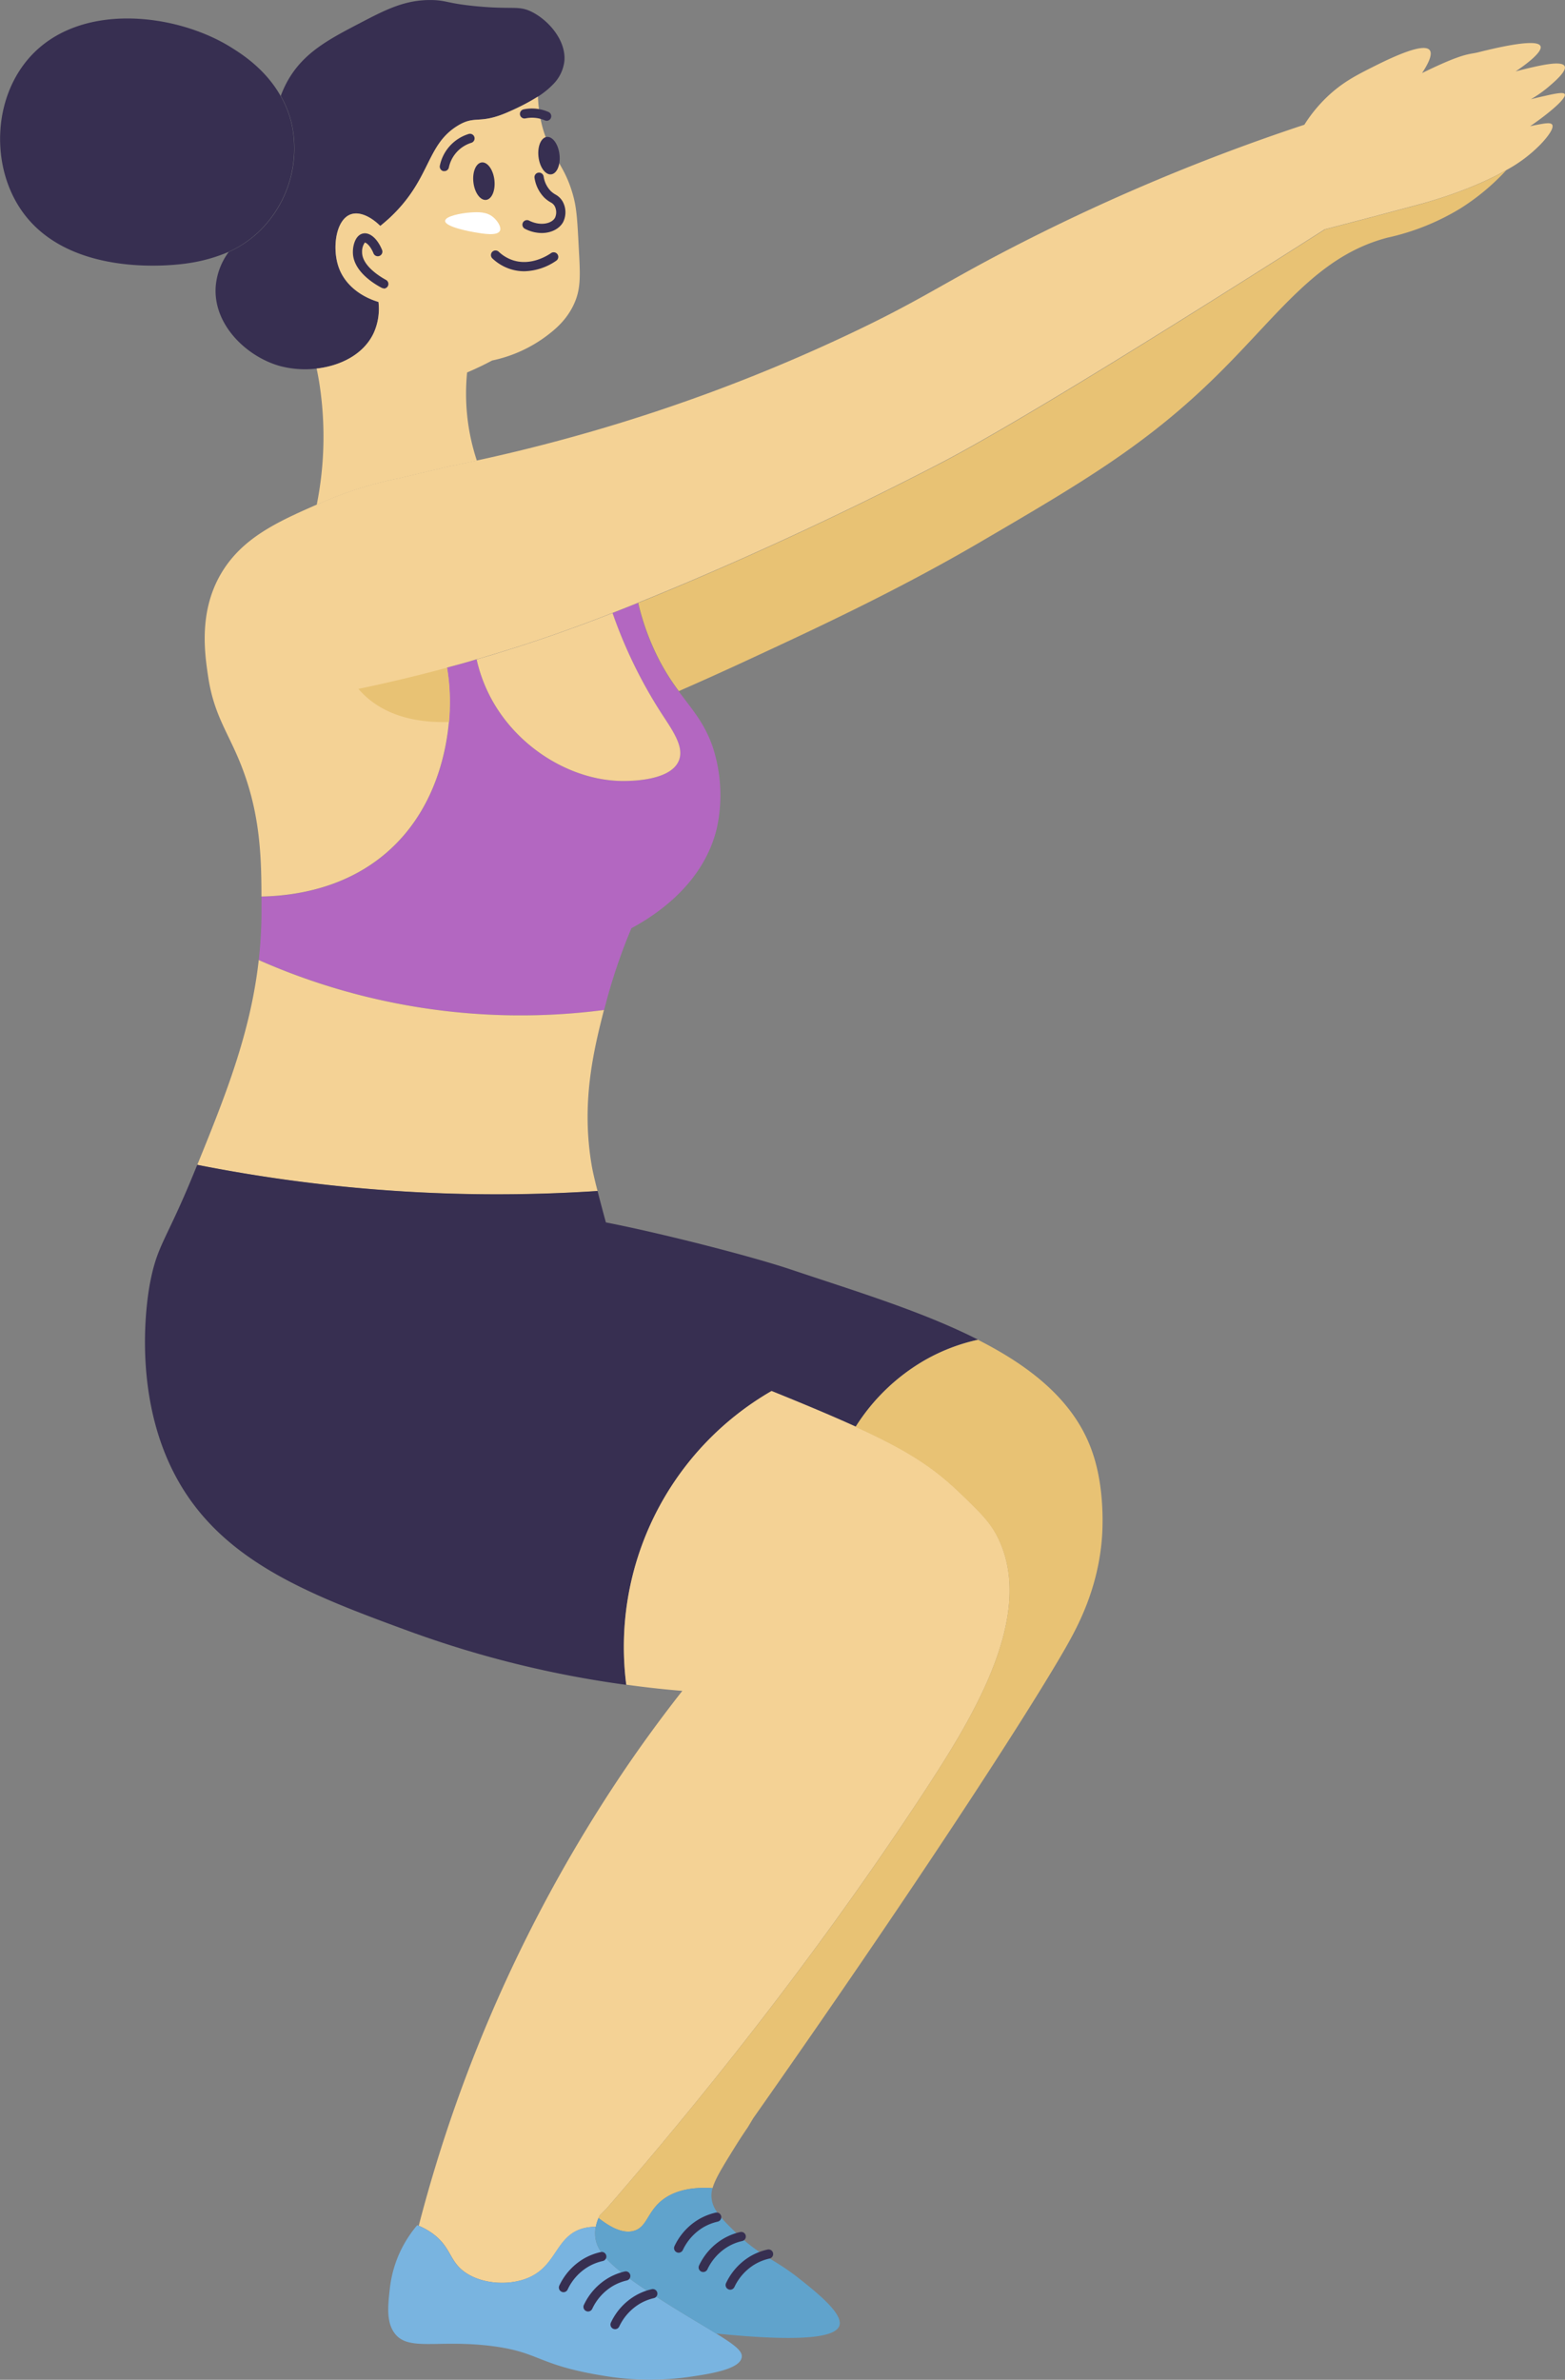
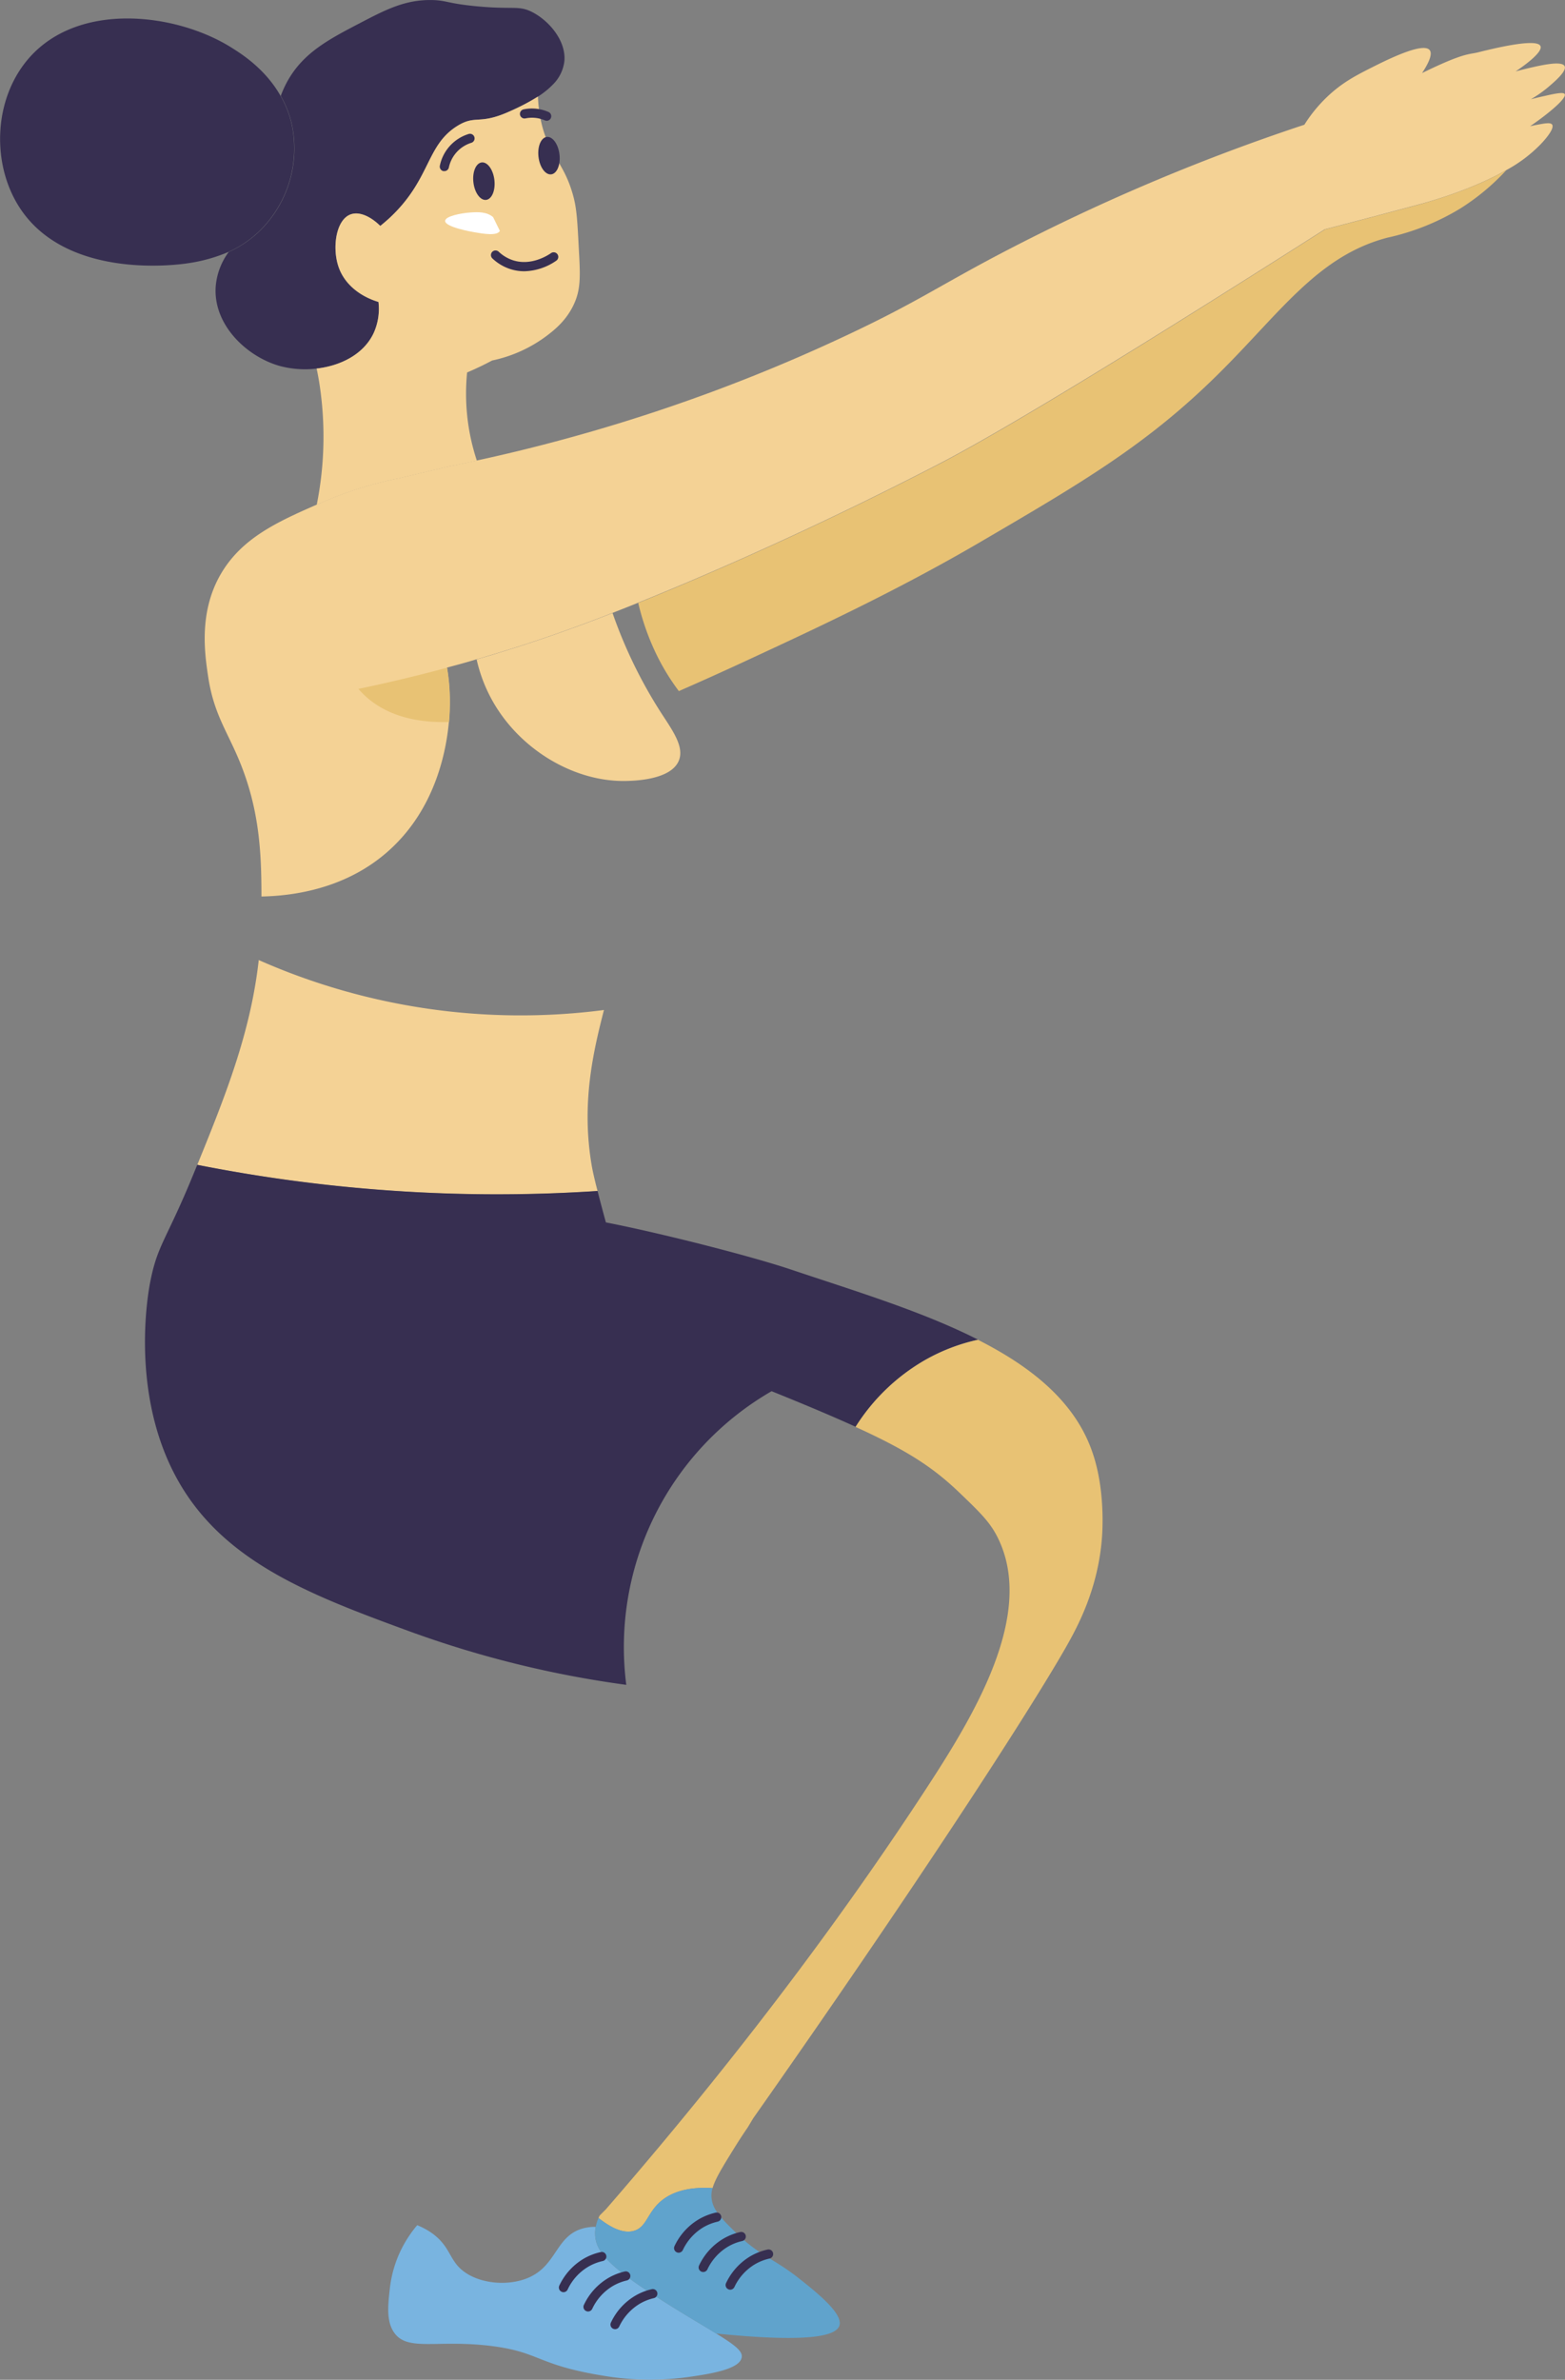
<svg xmlns="http://www.w3.org/2000/svg" id="Layer_2" data-name="Layer 2" viewBox="0 0 502.75 764.31">
  <rect x="0" y="0" width="502.75" height="764.31" fill="#808080" stroke="none" />
  <defs>
    <style>.cls-1{fill:#b367c1;}.cls-2{fill:#f4d295;}.cls-3{fill:#372f51;}.cls-4{fill:#e8c274;}.cls-5{fill:#79b4e0;}.cls-6{fill:#60a3cc;}.cls-7{fill:#fff;}</style>
  </defs>
-   <path class="cls-1" d="M2633.26,512.88c-4.1,17.11-18.33,27.23-27.44,32.11a181.65,181.65,0,0,0-8.15,23.91c-.2.78-.42,1.57-.63,2.36a207.95,207.95,0,0,1-110.93-16.07,144.74,144.74,0,0,0,.88-14.68c0-1.9,0-3.8,0-5.67,12.34-.23,30.54-3.41,44.13-17.87,15.53-16.54,16.21-38.45,16.34-42.6a66.51,66.51,0,0,0-.88-13.06c3.13-.82,6.3-1.72,9.49-2.66a49.25,49.25,0,0,0,4.81,12.8c8.82,16.17,26.59,26.62,43.19,26.25,2.55-.05,14.28-.31,16.91-6.41,2-4.56-2.16-10.05-5.83-15.76a151.25,151.25,0,0,1-15.41-31.76c2.66-1,5.39-2.12,8.18-3.26a79.05,79.05,0,0,0,5.47,15.76,71.41,71.41,0,0,0,7.58,12.57c4.39,6,8.43,10.3,11.11,18.36A49.91,49.91,0,0,1,2633.26,512.88Z" transform="translate(-2402.98 -246.88)" />
  <path class="cls-2" d="M2593,620.83c.31,1.89,1,5,1.95,8.58a491.2,491.2,0,0,1-70.22-.4,495.32,495.32,0,0,1-58.38-8c9.29-22.78,17.17-42.74,19.75-65.79A207.95,207.95,0,0,0,2597,571.26C2593.43,585.08,2589.76,601.3,2593,620.83Z" transform="translate(-2402.98 -246.88)" />
  <path class="cls-3" d="M2717.17,677.14a60.44,60.44,0,0,0-17,6.52,64.11,64.11,0,0,0-22.32,21.46c-7.2-3.27-16-7-27-11.43A94.89,94.89,0,0,0,2604.17,788a333.09,333.09,0,0,1-69.71-17.21c-33.3-12.19-62.12-23.23-76.25-52.13-13.07-26.72-7.64-56.6-7-59.9,2.37-12.24,5.09-13.25,14-35l1.14-2.78a495.32,495.32,0,0,0,58.38,8,491.2,491.2,0,0,0,70.22.4c.77,3.11,1.72,6.62,2.67,10.1,16.41,3.18,45.79,10.55,59.56,15.17C2677.41,661.45,2699.18,668,2717.17,677.14Z" transform="translate(-2402.98 -246.88)" />
-   <path class="cls-2" d="M2700.38,821.58c-21,32.06-53.9,78.6-102.71,134.8l-2,2c-.11.23-.24.49-.38.81a12.36,12.36,0,0,0-.89,2.87,15.22,15.22,0,0,0-4.08.5c-8.62,2.36-8.35,11.46-16.92,15.56-7,3.34-17.49,2.3-22.76-2.91-3.29-3.28-3.41-7.06-8.55-10.9a22.47,22.47,0,0,0-4.58-2.59c.08-.32.16-.63.25-1v0a473,473,0,0,1,65.2-144.45c6.28-9.31,12.73-18.08,19.21-26.33-6.22-.51-12.22-1.19-18-2a94.89,94.89,0,0,1,46.67-94.33c11.06,4.47,19.82,8.16,27,11.43,17.08,7.77,25.19,13.24,33.61,21.34,6.5,6.25,9.75,9.38,12.25,14.59C2735.54,765.62,2715.92,797.79,2700.38,821.58Z" transform="translate(-2402.98 -246.88)" />
  <path class="cls-2" d="M2621,491.29c-2.63,6.1-14.36,6.36-16.91,6.41-16.6.37-34.37-10.08-43.19-26.25a49.25,49.25,0,0,1-4.81-12.8c1.61-.45,3.21-.93,4.81-1.4,13.25-4,25.37-8.21,38.86-13.48a151.25,151.25,0,0,0,15.41,31.76C2618.85,481.24,2623,486.73,2621,491.29Z" transform="translate(-2402.98 -246.88)" />
  <path class="cls-2" d="M2905.64,277.12c.12.24.53,1.39-5.83,6.42q-2.23,1.77-5.29,3.89c.63-.15,1.33-.31,2.08-.44,2.7-.52,4.51-.83,5-.09.94,1.4-3,5.63-3.94,6.56a45.64,45.64,0,0,1-10.81,8.07c-11.31,6.42-25,10.2-28,11-12.28,3.31-22.6,6-30.31,8-40.54,25.82-97.38,61.56-123.74,75.24-15.18,7.85-48.47,24.75-90.26,42-2.26.94-4.48,1.83-6.64,2.72-2.79,1.14-5.52,2.2-8.18,3.25-13.49,5.27-25.62,9.51-38.86,13.48-1.61.47-3.21,1-4.8,1.4-3.2,1-6.38,1.84-9.5,2.67a65.65,65.65,0,0,1,.87,13.06c0,.83-.07,2.35-.25,4.39-.74,8.25-3.65,25-16.08,38.19-13.59,14.47-31.8,17.65-44.13,17.88,0-14-.62-27.77-7-43.35-4.08-9.91-8.31-15.29-10.12-27.23-1-6.88-3.16-20.29,3.89-32.69,6.62-11.6,17.87-16.86,30.95-22.57l1.74-.76a121.22,121.22,0,0,1,24.9-7.79l15.56-3.7q4.26-.84,9.26-1.94c10.19-2.2,22.46-5.17,36.25-9.14a552.92,552.92,0,0,0,82.28-30.94c21.47-10.07,28.71-15.19,47.26-25.07A650.4,650.4,0,0,1,2822,286.94a46.77,46.77,0,0,1,7.45-9.08c4.72-4.45,9-6.67,14-9.2,4.7-2.37,16.67-8.4,18.81-5.68.65.81.62,2.72-2.45,7.37,13.44-6.59,15-5.92,17.94-6.65,4.57-1.13,19-4.73,20.11-2,.73,1.75-4.25,5.62-8,8.12.91-.25,1.8-.47,2.63-.68,4.88-1.18,12.22-2.93,13.12-1,.77,1.59-3.34,5.06-5.1,6.57a39.75,39.75,0,0,1-5.74,4.05c1.79-.47,3.36-.83,4.7-1.12C2904.19,276.54,2905.36,276.62,2905.64,277.12Z" transform="translate(-2402.98 -246.88)" />
  <path class="cls-4" d="M2886.88,301.53A72.41,72.41,0,0,1,2872,313.9a76.46,76.46,0,0,1-23.35,9.32c-22.44,5.91-34.36,24.08-54.28,43.77-22.9,22.67-43.73,34.83-77,54.28-26.23,15.31-52.35,27.46-72.37,36.75-9.34,4.35-17.49,8-23.94,10.82a71.41,71.41,0,0,1-7.58-12.57,79.05,79.05,0,0,1-5.47-15.76c2.17-.87,4.38-1.77,6.65-2.71,41.78-17.26,75.08-34.16,90.26-42,26.35-13.67,83.19-49.42,123.73-75.25,7.71-2,18-4.69,30.31-8C2861.83,311.73,2875.55,308,2886.88,301.53Z" transform="translate(-2402.98 -246.88)" />
  <path class="cls-3" d="M2584.29,266.45a12.63,12.63,0,0,1-3.92,7.8c-3.83,3.93-9.65,6.58-13.6,8.38-10,4.53-10.88,1-16.87,4.71-10.2,6.35-8.43,17.23-21.91,29.68-1,.93-2,1.74-2.82,2.43-3.05-3-6.55-4.64-9.33-3.78-5,1.57-6.28,11-4,17.19,1.88,5.21,6.63,9.16,12.73,11a18.69,18.69,0,0,1-1.56,10c-3.2,6.81-10.58,10.5-18.3,11.39a31.22,31.22,0,0,1-12-.87c-10.63-3.05-21.41-13.35-20.42-25.68a21.65,21.65,0,0,1,4.17-10.91,34.64,34.64,0,0,0,10.41-7.18,37.09,37.09,0,0,0,9.92-33.56,32.91,32.91,0,0,0-3.62-9.38,35.35,35.35,0,0,1,1.85-4.15c5.08-9.55,13.33-13.87,23.61-19.23,8.25-4.3,14.42-7.5,22.92-7.4,4.84.05,5,1.1,14.5,2,11.66,1.11,13.33-.29,17.54,1.69C2579.08,253.22,2584.85,259.77,2584.29,266.45Z" transform="translate(-2402.98 -246.88)" />
  <path class="cls-2" d="M2587.75,343.65c-2.3,5.68-6.38,9-9.14,11.08a44.31,44.31,0,0,1-17.53,7.93c-1.23.65-2.44,1.27-3.64,1.85-1.51.72-3,1.39-4.41,2a70.23,70.23,0,0,0-.28,9.47,68.35,68.35,0,0,0,3.42,18.85q-5,1.1-9.26,1.94l-15.56,3.7a121.22,121.22,0,0,0-24.9,7.79l-.94.4a0,0,0,0,0,0,0c-.25.12-.52.22-.78.34a111.47,111.47,0,0,0,.77-39.48c-.24-1.46-.51-2.88-.8-4.27,7.72-.89,15.1-4.57,18.31-11.39a18.88,18.88,0,0,0,1.55-10c-6.11-1.85-10.85-5.79-12.73-11-2.25-6.18-1-15.64,4-17.2,2.78-.86,6.28.81,9.31,3.78.86-.69,1.82-1.51,2.83-2.42,13.47-12.46,11.71-23.34,21.91-29.69,6-3.71,6.9-.18,16.87-4.7a68.55,68.55,0,0,0,9.05-4.75,43.64,43.64,0,0,0,1.23,9c2.56,10.28,7.22,12.24,10.12,23,1.11,4.08,1.32,8.18,1.74,16.34.12,2.18.23,4.12.29,5.83C2589.36,337,2589.11,340.32,2587.75,343.65Z" transform="translate(-2402.98 -246.88)" />
  <path class="cls-3" d="M2486.79,320.61a34.64,34.64,0,0,1-10.41,7.18,51.53,51.53,0,0,1-12.92,3.62c-1.78.29-41.88,6.46-56-21-6.78-13.17-5.89-30.78,3.22-42.89,15.53-20.66,48.61-16.79,66.82-5.25,3.19,2,10.76,6.82,15.62,15.42a32.91,32.91,0,0,1,3.62,9.38A37.09,37.09,0,0,1,2486.79,320.61Z" transform="translate(-2402.98 -246.88)" />
  <path class="cls-5" d="M2641.25,1004c-.63,3.87-10.45,5.33-16.53,6.22a89.68,89.68,0,0,1-28.21-.38c-21.2-3.46-20.1-7.62-36-9.54-17.31-2.08-26.62,1.9-30.92-4.27-2.52-3.6-2-8.68-1.37-14.2a37.59,37.59,0,0,1,4.67-14.4,38.7,38.7,0,0,1,4.12-5.89l.45.19a22.47,22.47,0,0,1,4.58,2.59c5.14,3.84,5.26,7.62,8.55,10.9,5.27,5.21,15.8,6.25,22.76,2.91,8.57-4.1,8.3-13.2,16.92-15.56a15.22,15.22,0,0,1,4.08-.5,10.48,10.48,0,0,0-.18,2.73c.38,6.32,6.3,11.72,29.36,25.78,3.82,2.31,7,4.18,9.48,5.72C2639.13,1000.08,2641.6,1002,2641.25,1004Z" transform="translate(-2402.98 -246.88)" />
  <path class="cls-4" d="M2757,740.47c-1.19,16.45-7.64,28.52-11.68,35.6-12.43,21.72-48.82,77.82-100.37,151.13l-1.75,2.91c-1.05,1.54-2.6,3.85-4.37,6.71-3.75,6.06-6.08,9.82-6.93,12.8-9.06-.53-14,1.87-17,4.56-3.94,3.61-4.22,7.73-7.89,9.05s-7.87-.94-11.76-4c.14-.32.27-.58.38-.81l2-2c48.81-56.2,81.76-102.74,102.71-134.8,15.54-23.79,35.16-56,23.34-80.53-2.5-5.21-5.75-8.34-12.25-14.59-8.42-8.1-16.53-13.57-33.61-21.34a64.11,64.11,0,0,1,22.32-21.46,60.44,60.44,0,0,1,17-6.52c17.53,8.88,31.45,20.18,36.89,36.48C2758,725.36,2757.14,738.37,2757,740.47Z" transform="translate(-2402.98 -246.88)" />
  <path class="cls-6" d="M2672.66,993.72c-1,3.45-9.92,5.62-39.64,2.61-2.52-1.54-5.66-3.41-9.48-5.72-23.06-14.06-29-19.46-29.36-25.78a10.48,10.48,0,0,1,.18-2.73,12.36,12.36,0,0,1,.89-2.87c3.89,3.06,8.19,5.29,11.76,4s3.95-5.44,7.89-9.05c2.94-2.69,7.93-5.09,17-4.56a8.14,8.14,0,0,0-.38,2.66c.18,4.09,2.88,6.8,7.89,11.68,7.65,7.47,12,8.18,20.14,14.59C2665.16,983,2673.79,989.83,2672.66,993.72Z" transform="translate(-2402.98 -246.88)" />
-   <path class="cls-3" d="M2526.28,339.49a1.47,1.47,0,0,1-.67-.16c-2.21-1.15-9.42-5.36-9.26-11.66,0-1.88.76-5.22,3.18-5.78,2.2-.52,4.69,1.6,6.18,5.25a1.48,1.48,0,1,1-2.74,1.12c-1.1-2.7-2.5-3.49-2.78-3.49a4.9,4.9,0,0,0-.89,3c-.11,4.8,6.87,8.55,7.66,9a1.48,1.48,0,0,1-.68,2.79Z" transform="translate(-2402.98 -246.88)" />
-   <path class="cls-3" d="M2577,321.72a11.9,11.9,0,0,1-5.39-1.36,1.47,1.47,0,1,1,1.33-2.63c3.63,1.83,7.31,1,8.35-.94a4.25,4.25,0,0,0-.17-3.8,3.21,3.21,0,0,0-1.3-1.15,10.17,10.17,0,0,1-1.95-1.46,11.44,11.44,0,0,1-3.15-6.22,1.48,1.48,0,1,1,2.9-.57,8.53,8.53,0,0,0,2.3,4.66,7.65,7.65,0,0,0,1.45,1.08,5.93,5.93,0,0,1,2.29,2.15,7.11,7.11,0,0,1,.23,6.71C2582.78,320.26,2580.18,321.72,2577,321.72Z" transform="translate(-2402.98 -246.88)" />
  <path class="cls-3" d="M2571.39,334a14.67,14.67,0,0,1-4.41-.68,15.08,15.08,0,0,1-5.82-3.44,1.49,1.49,0,0,1-.07-2.09,1.47,1.47,0,0,1,2.09-.07,12.2,12.2,0,0,0,4.69,2.78c5.8,1.83,11.12-1.62,12.13-2.33a1.48,1.48,0,0,1,2.05.36,1.47,1.47,0,0,1-.35,2.06A18.74,18.74,0,0,1,2571.39,334Z" transform="translate(-2402.98 -246.88)" />
  <path class="cls-3" d="M2561.8,304.67c.39,3.32-.8,6.19-2.66,6.41s-3.69-2.3-4.08-5.62.8-6.19,2.66-6.41S2561.41,301.35,2561.8,304.67Z" transform="translate(-2402.98 -246.88)" />
  <path class="cls-3" d="M2582.71,296.47c.39,3.32-.8,6.19-2.66,6.41s-3.69-2.29-4.08-5.61.8-6.19,2.66-6.41S2582.32,293.15,2582.71,296.47Z" transform="translate(-2402.98 -246.88)" />
  <path class="cls-3" d="M2545.73,301.84l-.3,0a1.48,1.48,0,0,1-1.15-1.75,13.49,13.49,0,0,1,9.17-10.15,1.48,1.48,0,1,1,.89,2.82,10.58,10.58,0,0,0-7.17,7.93A1.47,1.47,0,0,1,2545.73,301.84Z" transform="translate(-2402.98 -246.88)" />
  <path class="cls-3" d="M2578.59,285.66a1.52,1.52,0,0,1-.59-.12,10.2,10.2,0,0,0-2.81-.77,10.37,10.37,0,0,0-3.38.13,1.48,1.48,0,1,1-.59-2.9,13.18,13.18,0,0,1,4.34-.16,13,13,0,0,1,3.61,1,1.48,1.48,0,0,1-.58,2.84Z" transform="translate(-2402.98 -246.88)" />
  <path class="cls-4" d="M2547.48,474.38c0,.83-.07,2.35-.25,4.39-9.35.27-19.09-1.51-26.4-7.9a30.56,30.56,0,0,1-2.71-2.74c9.09-1.89,18.61-4.14,28.49-6.81A65.65,65.65,0,0,1,2547.48,474.38Z" transform="translate(-2402.98 -246.88)" />
  <path class="cls-3" d="M2584,983.06a1.42,1.42,0,0,1-.63-.15,1.48,1.48,0,0,1-.7-2,19.87,19.87,0,0,1,7.69-8.53,19.19,19.19,0,0,1,5.52-2.19,1.48,1.48,0,1,1,.66,2.88,16.07,16.07,0,0,0-4.67,1.86,16.79,16.79,0,0,0-6.53,7.26A1.47,1.47,0,0,1,2584,983.06Z" transform="translate(-2402.98 -246.88)" />
  <path class="cls-3" d="M2591.9,989.26a1.5,1.5,0,0,1-.64-.15,1.47,1.47,0,0,1-.69-2,19.8,19.8,0,0,1,7.69-8.53,18.9,18.9,0,0,1,5.52-2.19,1.48,1.48,0,0,1,.65,2.88,16.16,16.16,0,0,0-4.66,1.85,16.86,16.86,0,0,0-6.53,7.27A1.5,1.5,0,0,1,2591.9,989.26Z" transform="translate(-2402.98 -246.88)" />
  <path class="cls-3" d="M2600.58,994.94a1.5,1.5,0,0,1-.64-.15,1.47,1.47,0,0,1-.69-2,19.69,19.69,0,0,1,7.69-8.53,18.79,18.79,0,0,1,5.52-2.19,1.48,1.48,0,0,1,.65,2.88,16.16,16.16,0,0,0-4.66,1.85,17,17,0,0,0-6.54,7.27A1.47,1.47,0,0,1,2600.58,994.94Z" transform="translate(-2402.98 -246.88)" />
  <path class="cls-3" d="M2621,970.38a1.41,1.41,0,0,1-.63-.14,1.48,1.48,0,0,1-.7-2,19.76,19.76,0,0,1,7.69-8.53,19.21,19.21,0,0,1,5.52-2.2,1.48,1.48,0,0,1,.66,2.89,16.33,16.33,0,0,0-4.67,1.85,16.9,16.9,0,0,0-6.53,7.26A1.47,1.47,0,0,1,2621,970.38Z" transform="translate(-2402.98 -246.88)" />
  <path class="cls-3" d="M2628.89,976.58a1.47,1.47,0,0,1-1.33-2.12,19.8,19.8,0,0,1,7.69-8.52,19.21,19.21,0,0,1,5.52-2.2,1.48,1.48,0,1,1,.65,2.89,15.88,15.88,0,0,0-4.66,1.85,16.84,16.84,0,0,0-6.53,7.26A1.5,1.5,0,0,1,2628.89,976.58Z" transform="translate(-2402.98 -246.88)" />
  <path class="cls-3" d="M2637.57,982.26a1.5,1.5,0,0,1-.64-.15,1.47,1.47,0,0,1-.69-2,19.87,19.87,0,0,1,7.69-8.53,18.9,18.9,0,0,1,5.52-2.19,1.48,1.48,0,1,1,.65,2.88,16.12,16.12,0,0,0-4.66,1.86,16.79,16.79,0,0,0-6.53,7.26A1.5,1.5,0,0,1,2637.57,982.26Z" transform="translate(-2402.98 -246.88)" />
-   <path class="cls-7" d="M2561.38,316.6c-2.14-1.76-4.8-1.63-7.22-1.48-3,.19-8.13,1.18-8.18,2.7-.07,2,8.63,3.52,9.4,3.65,2.83.49,7.31,1.26,8.18-.43C2564.19,319.82,2562.72,317.71,2561.38,316.6Z" transform="translate(-2402.98 -246.88)" />
+   <path class="cls-7" d="M2561.38,316.6c-2.14-1.76-4.8-1.63-7.22-1.48-3,.19-8.13,1.18-8.18,2.7-.07,2,8.63,3.52,9.4,3.65,2.83.49,7.31,1.26,8.18-.43Z" transform="translate(-2402.98 -246.88)" />
</svg>